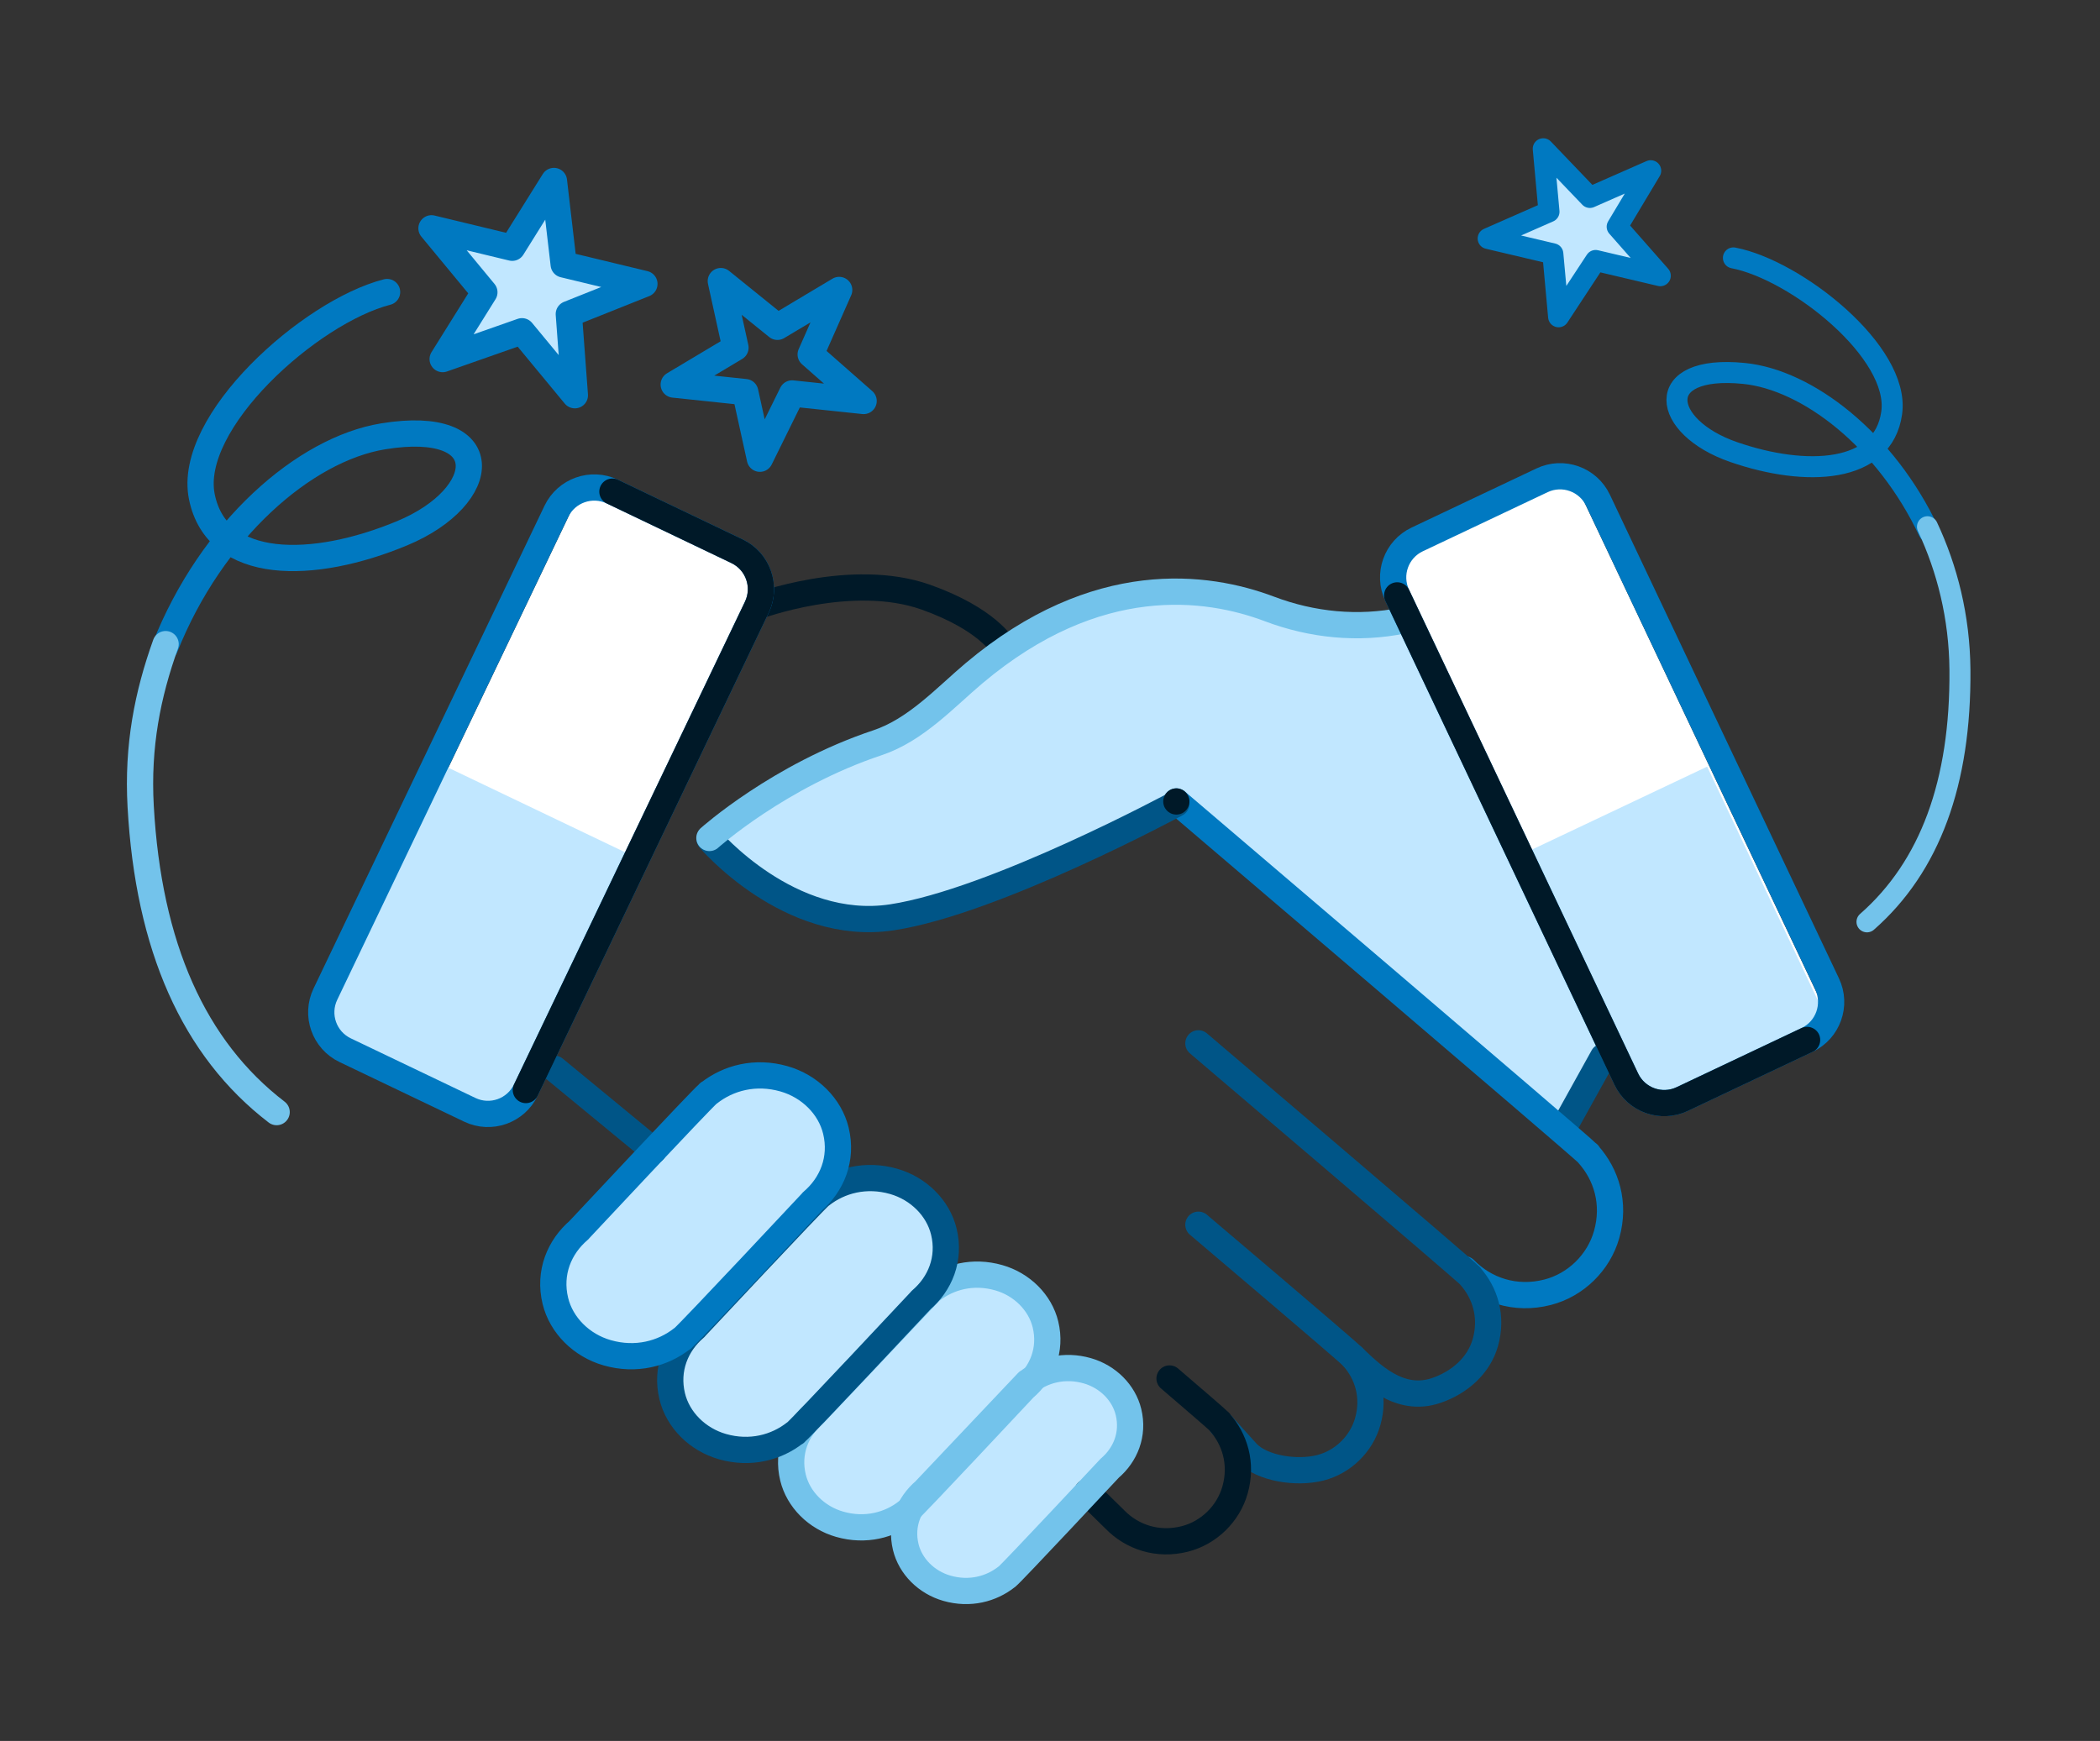
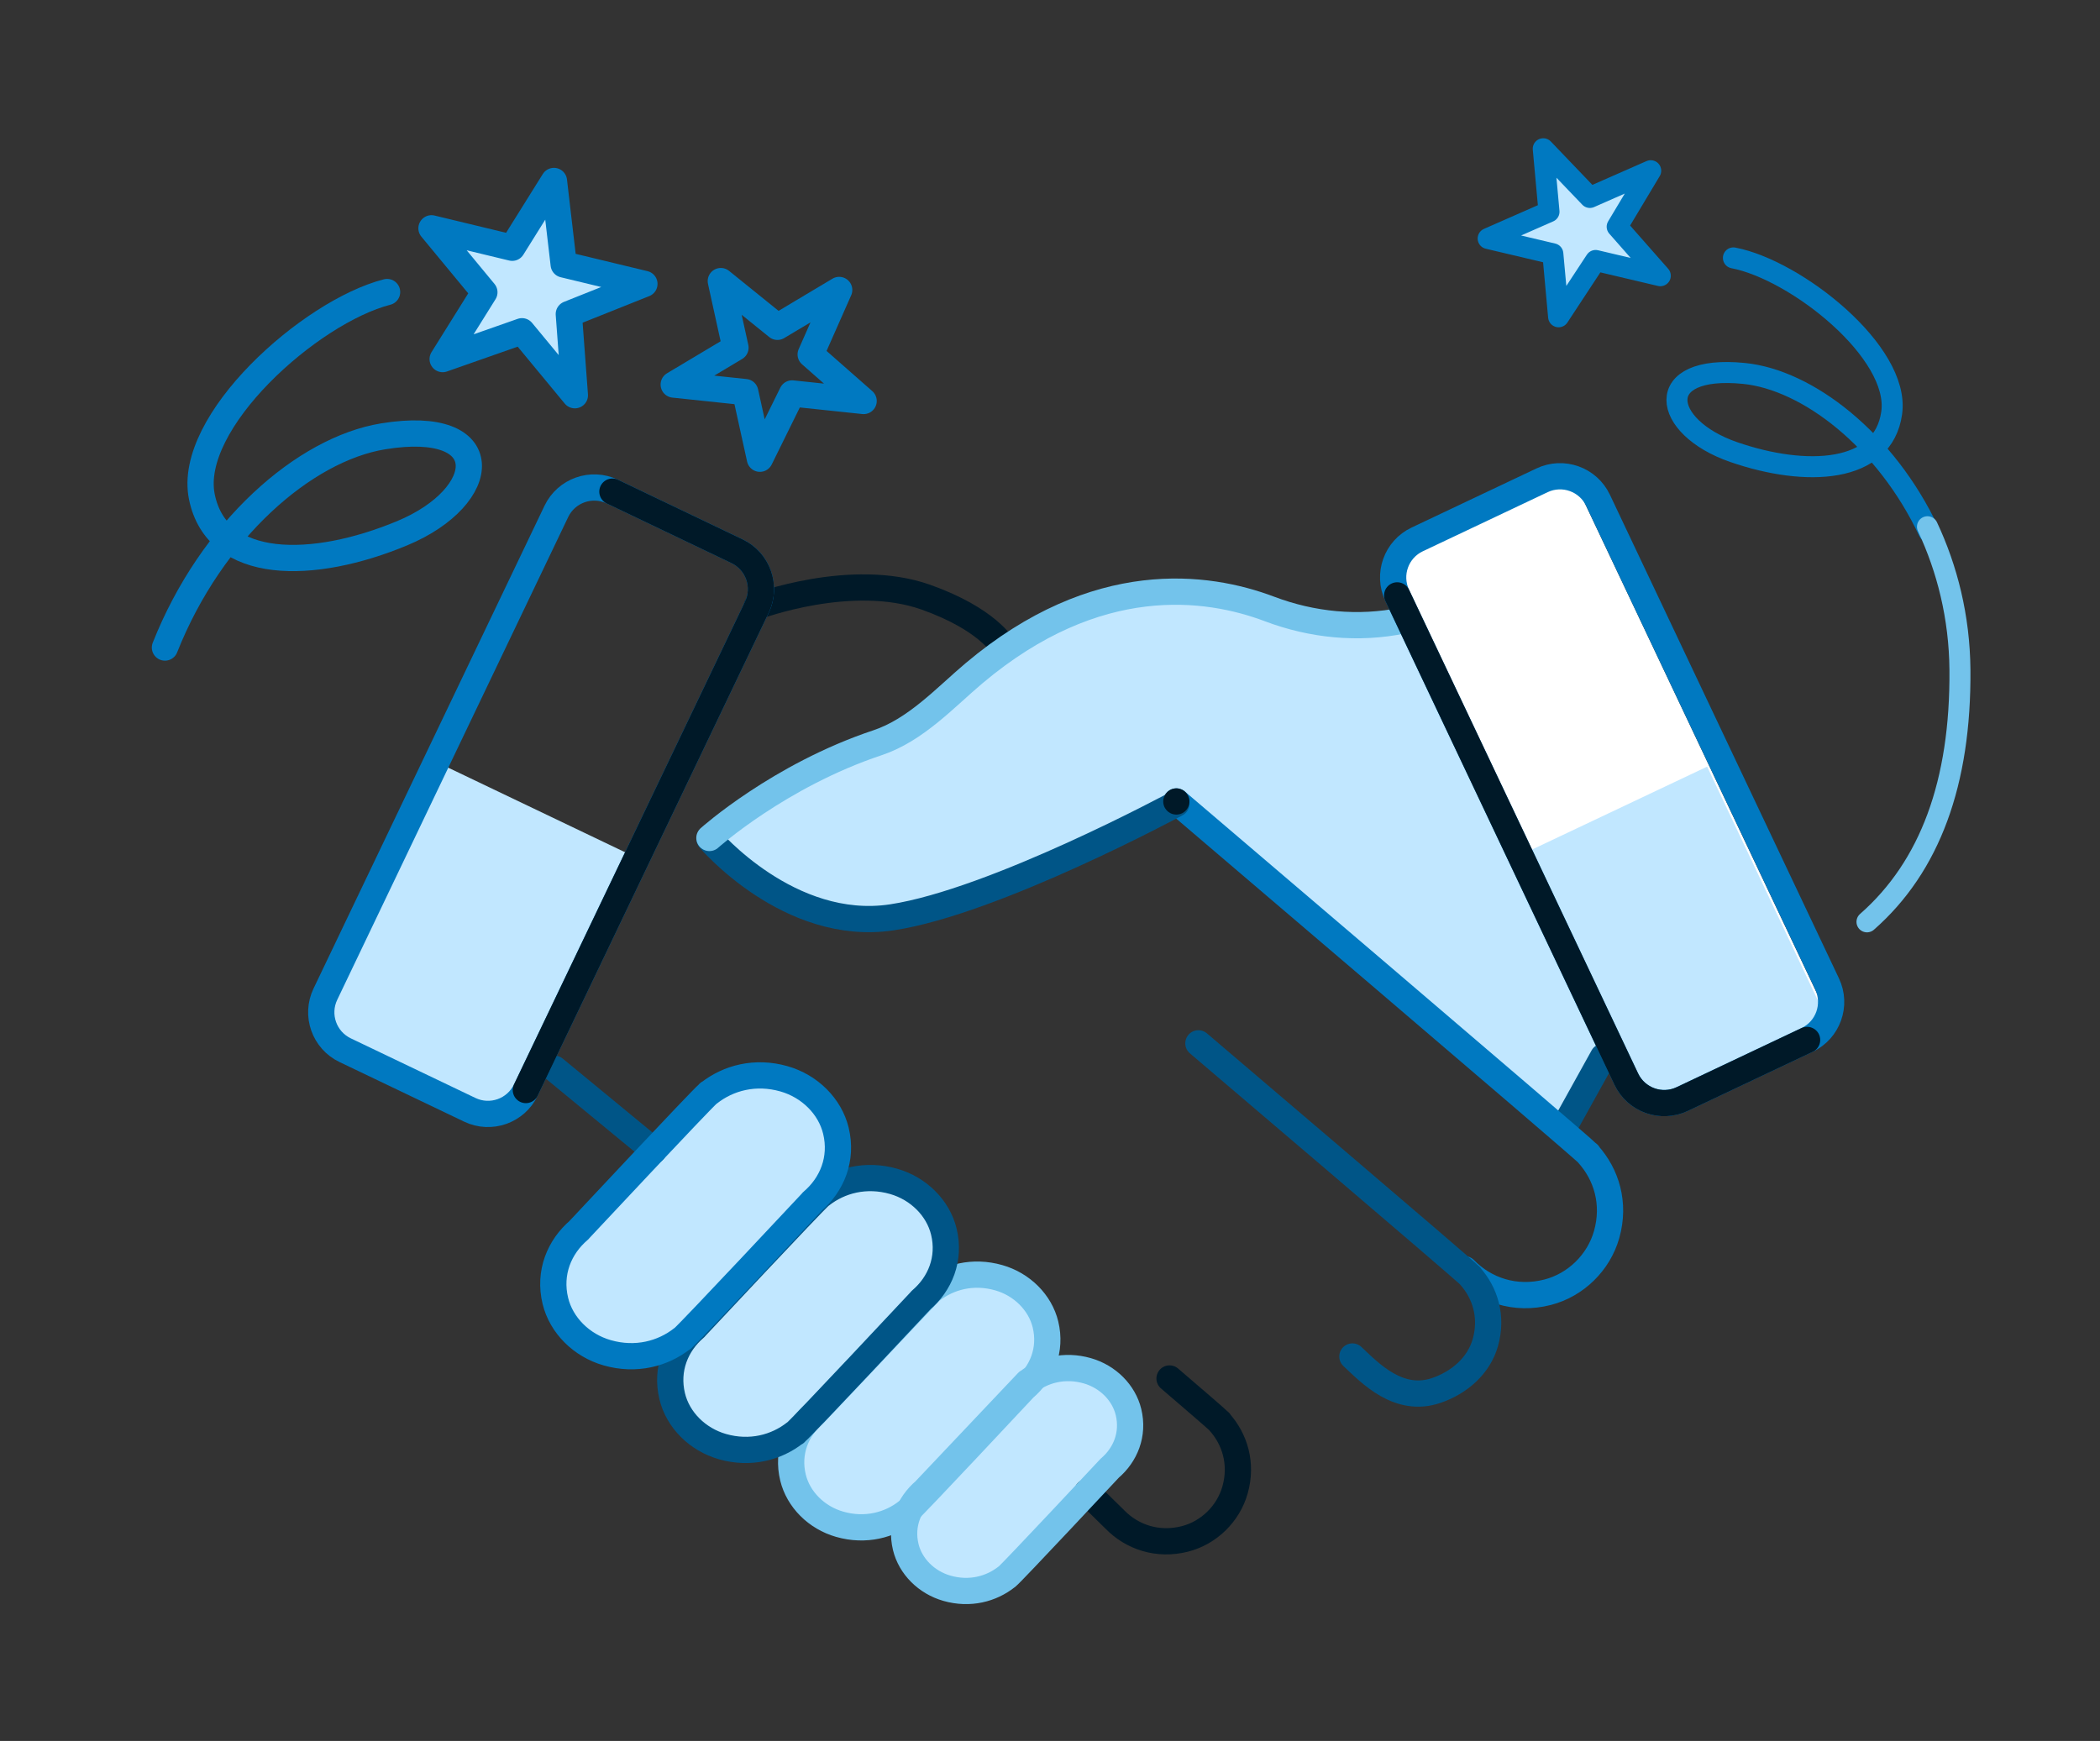
<svg xmlns="http://www.w3.org/2000/svg" width="240" height="199" viewBox="0 0 240 199" fill="none">
  <rect x="0" y="0" width="240" height="199" fill="#333333" stroke="none" />
  <path fill-rule="evenodd" clip-rule="evenodd" d="M49.313 26.096L55.358 33.41L50.589 41.046L59.654 37.864L65.699 45.177L65.007 35.901L73.647 32.452L64.422 30.229L63.307 20.686L58.538 28.321L49.313 26.096Z" fill="#C1E7FF" />
  <path fill-rule="evenodd" clip-rule="evenodd" d="M49.313 26.096L55.358 33.41L50.589 41.046L59.654 37.864L65.699 45.177L65.007 35.901L73.647 32.452L64.422 30.229L63.307 20.686L58.538 28.321L49.313 26.096Z" stroke="#0079C1" stroke-width="3" stroke-linecap="round" stroke-linejoin="round" />
  <path fill-rule="evenodd" clip-rule="evenodd" d="M76.997 43.958L85.171 44.82L86.847 52.436L90.526 44.973L98.7 45.835L92.649 40.514L95.907 33.144L88.851 37.358L82.379 32.13L84.054 39.743L76.997 43.958Z" stroke="#0079C1" stroke-width="3" stroke-linecap="round" stroke-linejoin="round" />
  <path d="M18.851 74.018C24.177 60.577 34.795 51.348 43.78 49.878C56.847 47.74 56.097 56.725 45.973 60.947C35.849 65.168 24.838 65.363 23.074 56.808C21.31 48.254 35.432 35.637 44.238 33.381" stroke="#0079C1" stroke-width="3" stroke-linecap="round" stroke-linejoin="round" />
-   <path d="M31.616 127.12C22.145 119.853 16.965 108.202 16.076 92.166C15.693 85.256 16.868 79.372 18.928 73.628" stroke="#73C3EB" stroke-width="3" stroke-linecap="round" stroke-linejoin="round" />
  <path fill-rule="evenodd" clip-rule="evenodd" d="M170.076 27.263L177.468 29.009L178.126 36.211L182.358 29.773L189.75 31.517L184.819 25.916L188.653 19.513L181.7 22.57L176.371 17.004L177.029 24.206L170.076 27.263Z" fill="#C1E7FF" />
  <path fill-rule="evenodd" clip-rule="evenodd" d="M170.076 27.263L177.468 29.009L178.126 36.211L182.358 29.773L189.75 31.517L184.819 25.916L188.653 19.513L181.7 22.57L176.371 17.004L177.029 24.206L170.076 27.263Z" stroke="#0079C1" stroke-width="2.4" stroke-linecap="round" stroke-linejoin="round" />
  <path d="M220.444 60.779C215.505 50.272 206.558 43.409 199.31 42.685C188.767 41.63 189.825 48.796 198.123 51.67C206.42 54.543 215.222 54.142 216.194 47.194C217.167 40.246 205.249 30.844 198.103 29.48" stroke="#0079C1" stroke-width="2.4" stroke-linecap="round" stroke-linejoin="round" />
  <path d="M213.369 105.373C220.558 99.066 224.1 89.463 223.993 76.56C223.942 70.513 222.526 64.984 220.282 60.209" stroke="#73C3EB" stroke-width="2.4" stroke-linecap="round" stroke-linejoin="round" />
  <path fill-rule="evenodd" clip-rule="evenodd" d="M160.335 70.93C155.23 71.975 149.965 71.451 145.09 69.61C137.961 66.914 125.347 65.148 111.334 76.943C100.069 86.422 81.077 95.785 81.077 95.785V95.893C81.077 95.893 90.183 106.637 101.93 104.857C113.677 103.078 134.439 91.872 134.439 91.872L177.597 129.018L184.563 119.122L160.335 70.93Z" fill="#C1E7FF" />
  <path d="M183.215 120.784L178.943 128.486" stroke="#005587" stroke-width="3" stroke-linecap="round" stroke-linejoin="round" />
  <path d="M134.439 91.613C134.439 91.613 180.665 131.006 181.424 131.829L181.516 131.899L181.498 131.917C183.59 134.244 184.622 137.545 183.617 141.111C182.713 144.314 180.091 146.886 176.866 147.713C173.15 148.667 169.681 147.45 167.388 145.086L167.383 145.092" stroke="#0079C1" stroke-width="3" stroke-linecap="round" stroke-linejoin="round" />
  <path fill-rule="evenodd" clip-rule="evenodd" d="M103.765 172.708L103.689 172.763C101.695 174.339 98.913 175.076 95.963 174.233C93.313 173.477 91.235 171.399 90.628 168.891C89.927 165.998 91.033 163.337 93.064 161.606L106.408 147.509L106.422 147.523C108.416 145.948 111.198 145.21 114.149 146.053C116.798 146.809 118.876 148.887 119.484 151.395C120.183 154.288 119.08 156.95 117.047 158.68C117.047 158.68 104.472 172.136 103.765 172.708Z" fill="#C1E7FF" />
  <path fill-rule="evenodd" clip-rule="evenodd" d="M105.254 148.628C105.254 148.628 91.719 163.1 90.958 163.715L90.893 163.791L90.877 163.775C88.73 165.471 85.739 166.265 82.565 165.358C79.714 164.542 77.477 162.309 76.824 159.609C76.072 156.497 77.26 153.634 79.446 151.773L79.441 151.767C79.441 151.767 92.975 137.296 93.736 136.681L93.802 136.604L93.817 136.621C95.963 134.926 98.955 134.131 102.13 135.039C104.981 135.854 107.216 138.088 107.869 140.787C108.622 143.898 107.435 146.762 105.248 148.623L105.254 148.628Z" fill="#C1E7FF" />
  <path fill-rule="evenodd" clip-rule="evenodd" d="M115.105 180.203L115.038 180.252C113.278 181.641 110.825 182.293 108.222 181.549C105.883 180.881 104.051 179.049 103.515 176.836C102.898 174.284 103.872 171.936 105.664 170.41L117.436 157.972L117.449 157.986C119.209 156.595 121.662 155.944 124.264 156.688C126.603 157.356 128.436 159.188 128.971 161.402C129.589 163.954 128.615 166.301 126.822 167.828C126.822 167.828 115.728 179.699 115.105 180.203Z" fill="#C1E7FF" />
  <path fill-rule="evenodd" clip-rule="evenodd" d="M92.832 137.354C92.832 137.354 78.852 152.3 78.066 152.936L77.999 153.014L77.983 152.998C75.765 154.75 72.676 155.569 69.396 154.632C66.453 153.792 64.143 151.483 63.469 148.695C62.691 145.481 63.918 142.524 66.177 140.601L66.172 140.595C66.172 140.595 80.149 125.649 80.935 125.013L81.003 124.935L81.019 124.952C83.236 123.202 86.326 122.38 89.605 123.318C92.549 124.159 94.858 126.466 95.533 129.255C96.311 132.468 95.084 135.426 92.826 137.348L92.832 137.354Z" fill="#C1E7FF" />
  <path fill-rule="evenodd" clip-rule="evenodd" d="M103.765 172.708L103.689 172.763C101.695 174.339 98.913 175.076 95.963 174.233C93.313 173.477 91.235 171.399 90.628 168.891C89.927 165.998 91.033 163.337 93.064 161.606L106.408 147.509L106.422 147.523C108.416 145.948 111.198 145.21 114.149 146.053C116.798 146.809 118.876 148.887 119.484 151.395C120.183 154.288 119.08 156.95 117.047 158.68C117.047 158.68 104.472 172.136 103.765 172.708Z" stroke="#73C3EB" stroke-width="3" stroke-linecap="round" stroke-linejoin="round" />
  <path d="M136.96 119.26C136.96 119.26 167.31 145.092 167.939 145.775L168.015 145.832L167.999 145.847C169.733 147.775 170.588 150.51 169.755 153.464C169.006 156.119 166.771 158.04 164.162 158.934C159.873 160.406 156.626 157.006 154.56 155.057" stroke="#005587" stroke-width="3" stroke-linecap="round" stroke-linejoin="round" />
-   <path d="M136.96 139.993C136.96 139.993 153.951 154.396 154.56 155.057L154.634 155.112L154.618 155.127C156.293 156.99 157.119 159.634 156.315 162.488C155.592 165.054 153.491 167.113 150.91 167.775C148.165 168.479 144.253 167.848 142.559 166.1L139.62 162.848" stroke="#005587" stroke-width="3" stroke-linecap="round" stroke-linejoin="round" />
  <path d="M133.662 157.57C136.752 160.217 139.088 162.232 139.292 162.454L139.37 162.513L139.353 162.529C141.125 164.498 141.999 167.294 141.147 170.313C140.383 173.025 138.161 175.203 135.432 175.904C132.286 176.711 129.349 175.681 127.407 173.679L124.246 170.579" stroke="#001928" stroke-width="3" stroke-linecap="round" stroke-linejoin="round" />
  <path d="M63.36 122.163L74.706 131.507" stroke="#005587" stroke-width="3" stroke-linecap="round" stroke-linejoin="round" />
  <path d="M134.439 91.872C134.439 91.872 113.676 103.078 101.93 104.857C90.183 106.637 81.076 95.894 81.076 95.894" stroke="#005587" stroke-width="3" stroke-linecap="round" stroke-linejoin="round" />
  <path d="M86.491 69.324C86.491 69.324 97.329 65.252 105.816 68.262C112.853 70.758 114.624 73.903 114.624 73.903" stroke="#001928" stroke-width="3" stroke-linecap="round" stroke-linejoin="round" />
  <path d="M81.076 95.785C81.076 95.785 89.027 88.653 100.291 84.899C104.68 83.437 108.082 79.679 111.333 76.943C125.348 65.148 137.96 66.916 145.09 69.61C149.964 71.453 155.231 71.975 160.335 70.931" stroke="#73C3EB" stroke-width="3" stroke-linecap="round" stroke-linejoin="round" />
-   <path fill-rule="evenodd" clip-rule="evenodd" d="M36.783 117.97L66.701 55.425L87.453 65.351L57.534 127.896L36.783 117.97Z" fill="white" />
  <path fill-rule="evenodd" clip-rule="evenodd" d="M36.742 117.328L50.953 87.62L71.705 97.546L57.494 127.255L36.742 117.328Z" fill="#C1E7FF" />
  <path fill-rule="evenodd" clip-rule="evenodd" d="M53.691 126.859L39.449 120.045C37.054 118.901 36.042 116.032 37.187 113.638L63.583 58.457C64.727 56.063 67.596 55.051 69.991 56.196L84.233 63.009C86.627 64.155 87.638 67.023 86.494 69.416L60.098 124.597C58.953 126.992 56.085 128.004 53.691 126.859Z" stroke="#0079C1" stroke-width="3" stroke-linecap="round" stroke-linejoin="round" />
  <path d="M69.99 56.196L84.232 63.01C86.627 64.154 87.639 67.023 86.494 69.417L60.098 124.598" stroke="#001928" stroke-width="3" stroke-linecap="round" stroke-linejoin="round" />
  <path fill-rule="evenodd" clip-rule="evenodd" d="M179.526 54.144L209.196 116.806L188.407 126.651L158.736 63.989L179.526 54.144Z" fill="white" />
  <path fill-rule="evenodd" clip-rule="evenodd" d="M188.407 127.242L174.313 97.477L195.103 87.632L209.197 117.398L188.407 127.242Z" fill="#C1E7FF" />
  <path fill-rule="evenodd" clip-rule="evenodd" d="M161.965 61.659L176.234 54.902C178.632 53.767 181.497 54.791 182.632 57.189L208.81 112.474C209.946 114.872 208.922 117.736 206.524 118.872L192.254 125.628C189.857 126.765 186.992 125.74 185.857 123.343L159.679 68.056C158.544 65.659 159.567 62.795 161.965 61.659Z" stroke="#0079C1" stroke-width="3" stroke-linecap="round" stroke-linejoin="round" />
  <path d="M206.524 118.872L192.254 125.629C189.857 126.765 186.992 125.741 185.857 123.343L159.679 68.057" stroke="#001928" stroke-width="3" stroke-linecap="round" stroke-linejoin="round" />
  <path fill-rule="evenodd" clip-rule="evenodd" d="M134.645 93.099C133.824 93.214 133.068 92.64 132.954 91.819C132.839 90.997 133.413 90.241 134.234 90.127C135.054 90.012 135.811 90.586 135.924 91.407C136.039 92.228 135.465 92.986 134.645 93.099Z" fill="#001928" />
  <path fill-rule="evenodd" clip-rule="evenodd" d="M105.254 148.628C105.254 148.628 91.719 163.1 90.958 163.715L90.893 163.791L90.877 163.775C88.73 165.471 85.739 166.265 82.565 165.358C79.714 164.542 77.477 162.309 76.824 159.609C76.072 156.497 77.26 153.634 79.446 151.773L79.441 151.767C79.441 151.767 92.975 137.296 93.736 136.681L93.802 136.604L93.817 136.621C95.963 134.926 98.955 134.131 102.13 135.039C104.981 135.854 107.216 138.088 107.869 140.787C108.622 143.898 107.435 146.762 105.248 148.623L105.254 148.628Z" stroke="#005587" stroke-width="3" stroke-linecap="round" stroke-linejoin="round" />
  <path fill-rule="evenodd" clip-rule="evenodd" d="M115.105 180.203L115.038 180.252C113.278 181.641 110.825 182.293 108.222 181.549C105.883 180.881 104.051 179.049 103.515 176.836C102.898 174.284 103.872 171.936 105.664 170.41L117.436 157.972L117.449 157.986C119.209 156.595 121.662 155.944 124.264 156.688C126.603 157.356 128.436 159.188 128.971 161.402C129.589 163.954 128.615 166.301 126.822 167.828C126.822 167.828 115.728 179.699 115.105 180.203Z" stroke="#73C3EB" stroke-width="3" stroke-linecap="round" stroke-linejoin="round" />
  <path fill-rule="evenodd" clip-rule="evenodd" d="M92.832 137.354C92.832 137.354 78.852 152.3 78.066 152.936L77.999 153.014L77.983 152.998C75.765 154.75 72.676 155.569 69.396 154.632C66.453 153.792 64.143 151.483 63.469 148.695C62.691 145.481 63.918 142.524 66.177 140.601L66.172 140.595C66.172 140.595 80.149 125.649 80.935 125.013L81.003 124.935L81.019 124.952C83.236 123.202 86.326 122.38 89.605 123.318C92.549 124.159 94.858 126.466 95.533 129.255C96.311 132.468 95.084 135.426 92.826 137.348L92.832 137.354Z" stroke="#0079C1" stroke-width="3" stroke-linecap="round" stroke-linejoin="round" />
</svg>